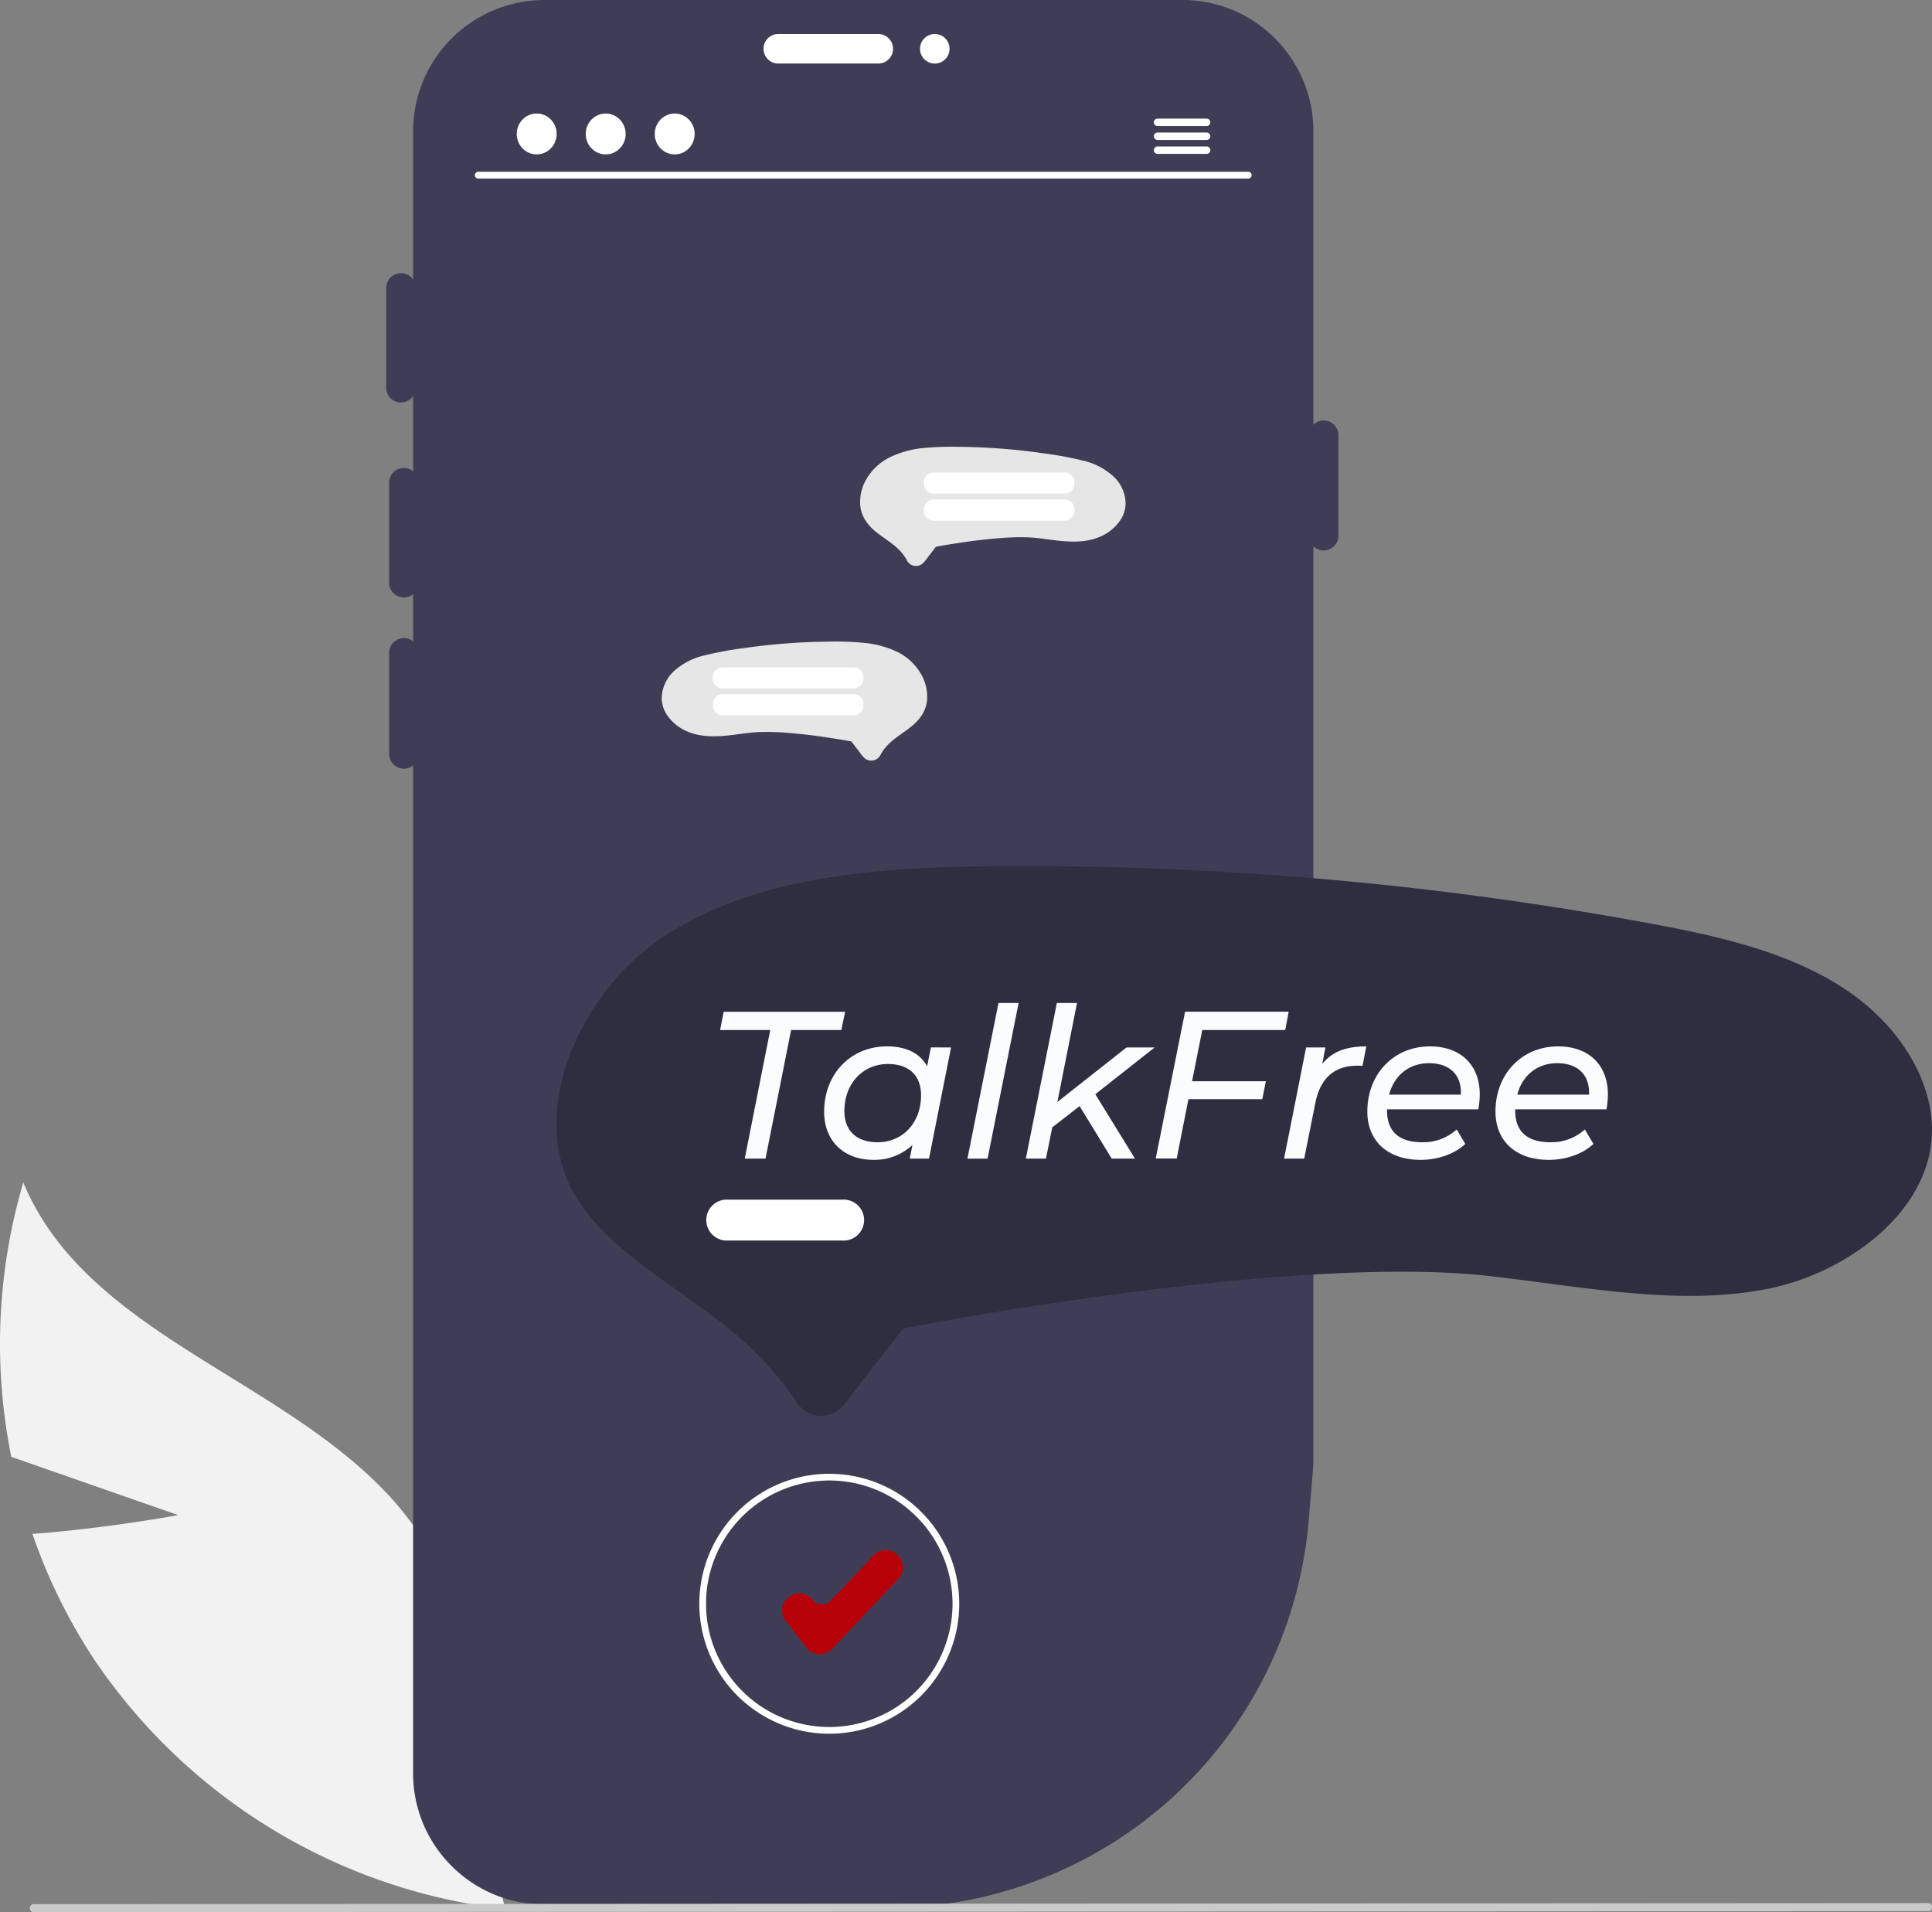
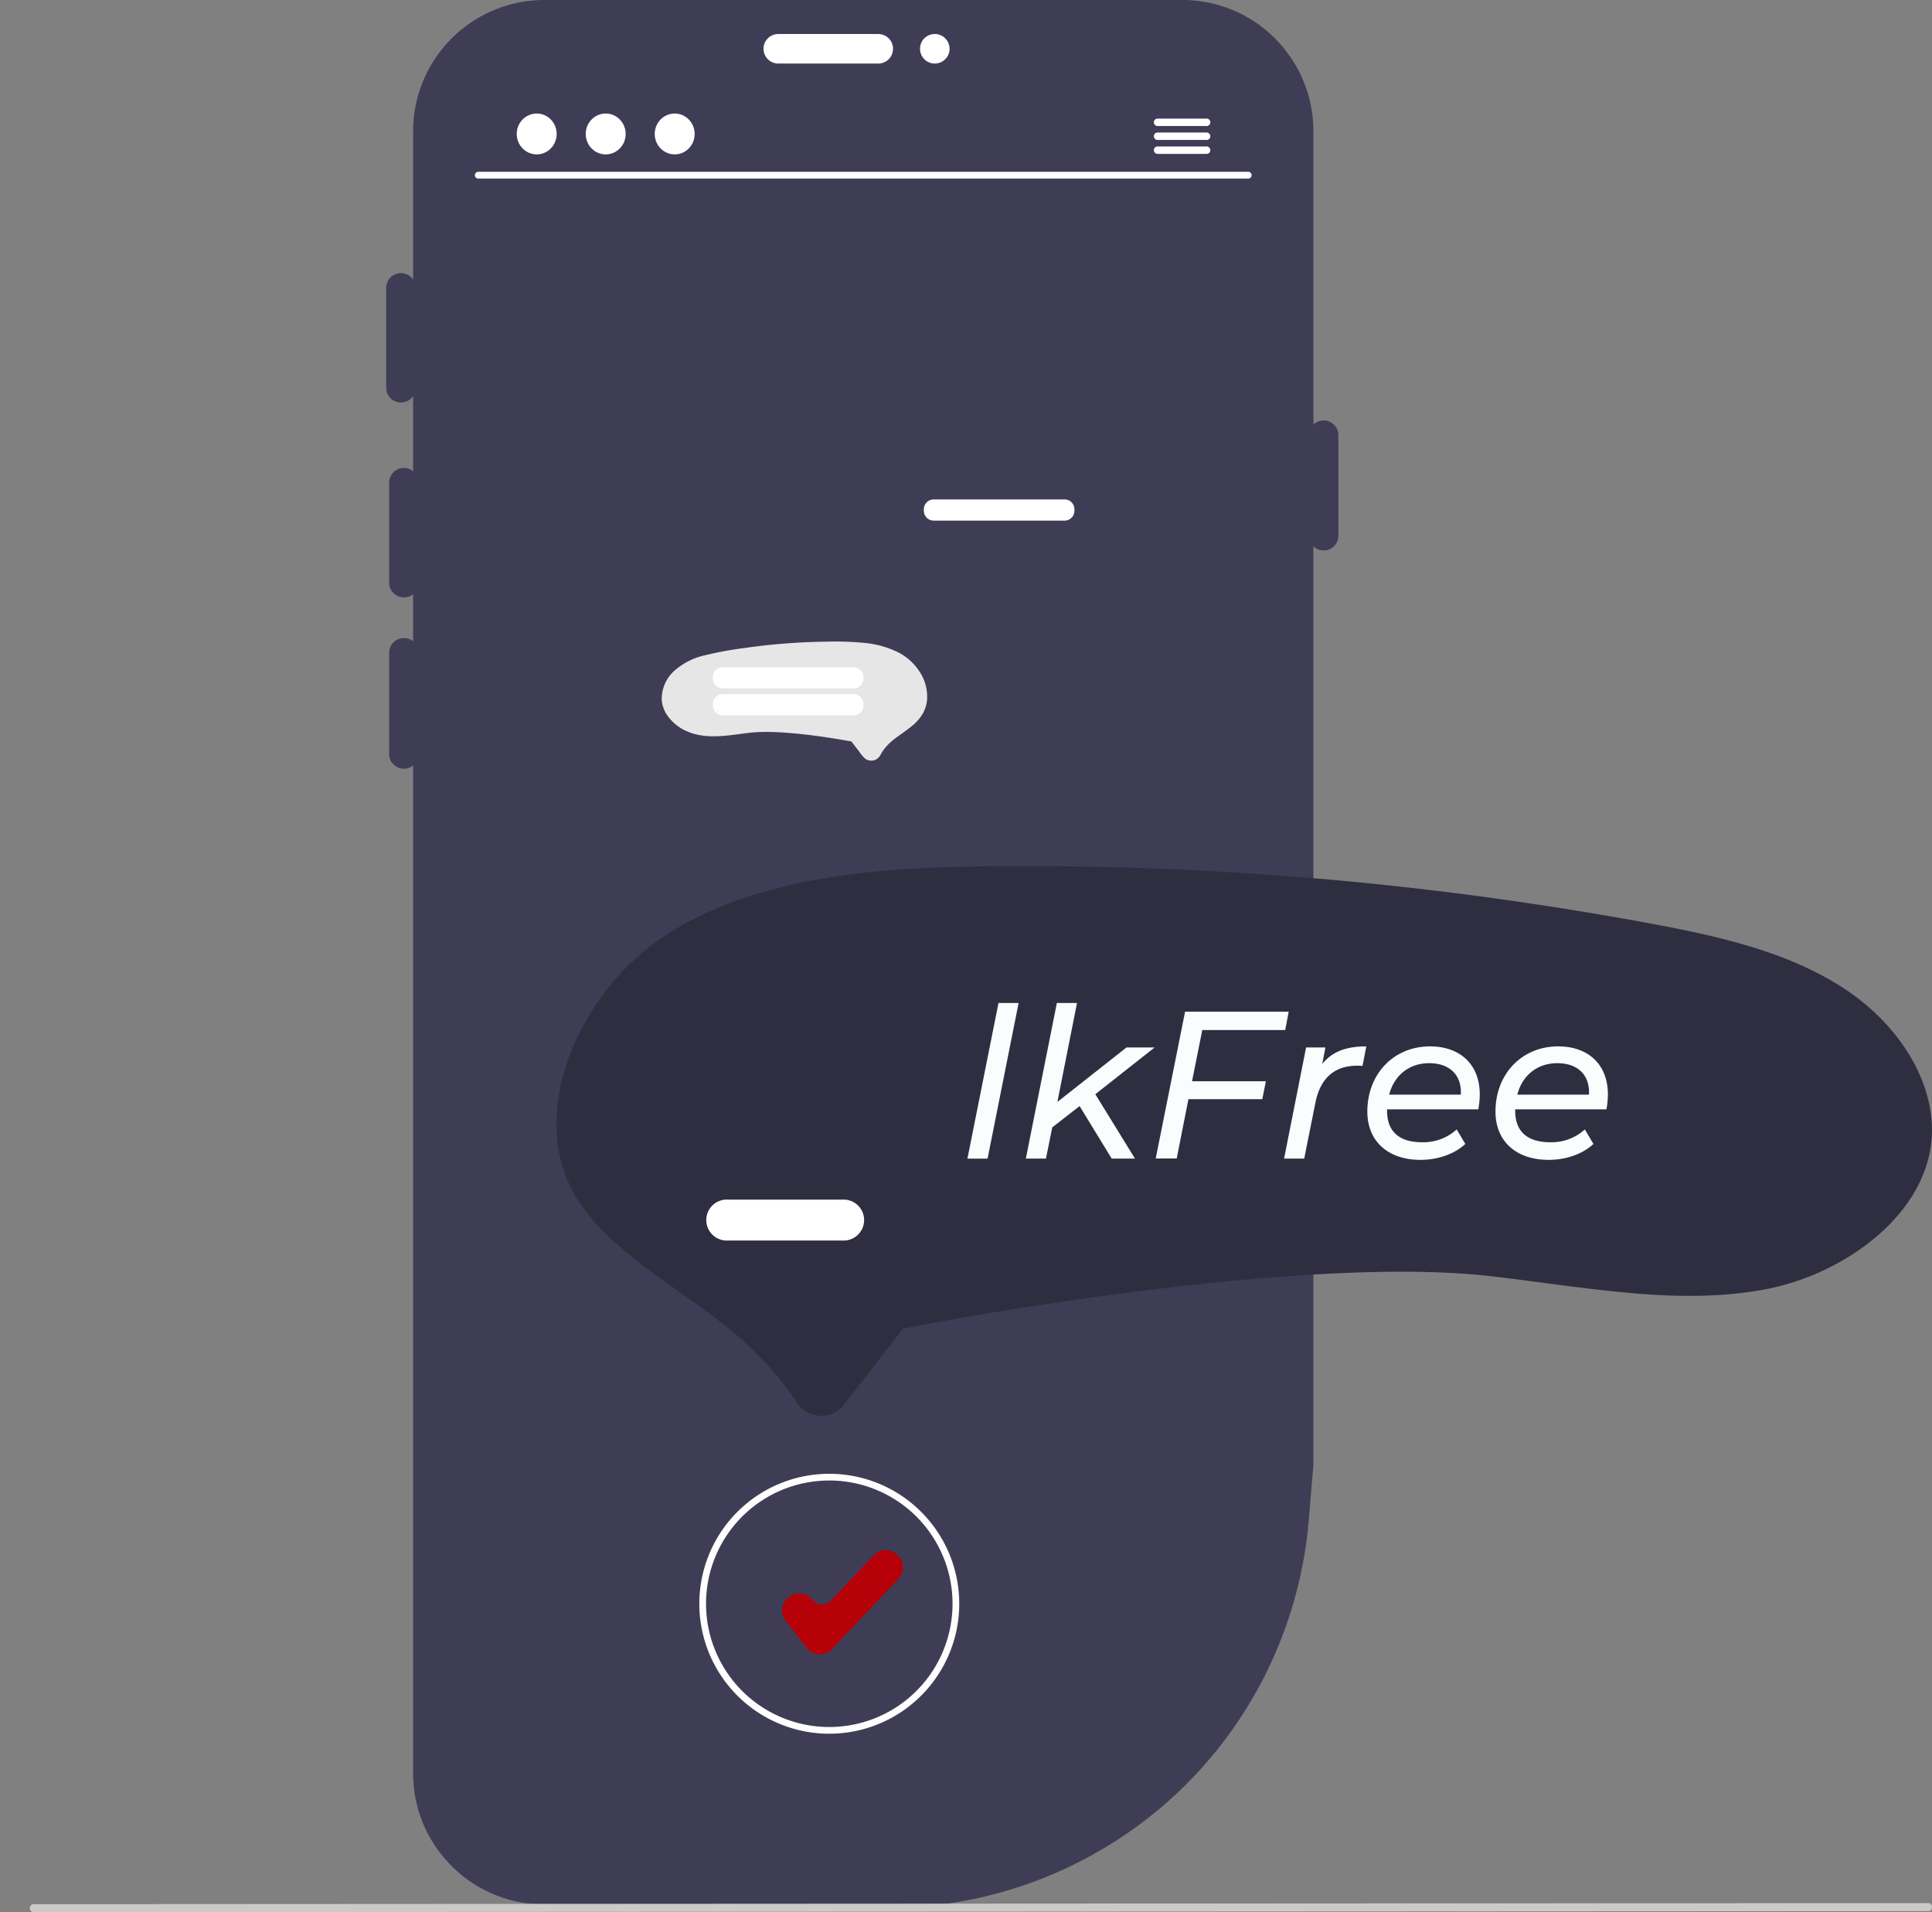
<svg xmlns="http://www.w3.org/2000/svg" viewBox="0 0 754.62 746.83">
  <rect x="0" y="0" width="754.62" height="746.83" fill="#808080" stroke="none" />
  <defs>
    <style>.cls-1{fill:#f2f2f2;}.cls-2{fill:#3f3d56;}.cls-3{fill:#fff;}.cls-4{fill:#e6e6e6;}.cls-5{fill:#2f2e41;}.cls-6{fill:#cacaca;}.cls-7{fill:#b60109;}.cls-8{isolation:isolate;}.cls-9{fill:#fafcfe;}</style>
  </defs>
  <g id="Layer_2" data-name="Layer 2">
    <g id="talkfree_2">
      <g id="talkfree_mobil">
-         <path id="Path_3141" data-name="Path 3141" class="cls-1" d="M69.63,591.77,4.41,569A222.92,222.92,0,0,1,9.1,461.84C33.84,521.41,111,538.06,153.85,586.27a134.07,134.07,0,0,1,31.07,112l12.49,47.38a224.63,224.63,0,0,1-160.75-97.7,217.28,217.28,0,0,1-24-48.86C40.79,597.07,69.63,591.77,69.63,591.77Z" />
        <path id="Path_3142" data-name="Path 3142" class="cls-2" d="M513,51.25V572.08l-1.81,21.68A165.65,165.65,0,0,1,466,694.17q-5.55,5.8-11.6,11a163.55,163.55,0,0,1-15.66,11.92c-3.12,2.09-6.32,4.07-9.57,5.95a165.28,165.28,0,0,1-61.45,20.78H212.55A51.08,51.08,0,0,1,179,731.24a52,52,0,0,1-11.41-14.16,51.09,51.09,0,0,1-6.24-24.51V51.25A51.32,51.32,0,0,1,212.57,0H461.79c.59,0,1.16,0,1.75,0,.38,0,.76,0,1.14.06A14.89,14.89,0,0,1,466.2.2c.65,0,1.28.1,1.91.18l1.73.25.34.05c.73.12,1.47.25,2.19.41s1.45.31,2.16.5c.51.13,1,.27,1.55.42h.05q2.26.66,4.47,1.55c.46.17.92.36,1.36.56l.2.08,1.08.48c1.06.49,2.11,1,3.14,1.59a51.12,51.12,0,0,1,4.94,3.09c.52.36,1,.74,1.5,1.12s.81.61,1.21.95l.09.07.15.13c.36.28.7.56,1,.85.64.55,1.27,1.13,1.89,1.72l.51.49c.17.15.33.32.5.49s.32.33.48.49a3.19,3.19,0,0,1,.26.26c.48.5.93,1,1.38,1.52s1.11,1.3,1.63,2,.86,1.1,1.27,1.66.73,1,1.09,1.55c.09.13.18.27.26.41.37.54.71,1.09,1.05,1.64.85,1.39,1.62,2.83,2.33,4.28.26.55.51,1.09.75,1.64s.58,1.34.84,2c.1.25.19.51.29.76s.27.76.4,1.14.29.85.42,1.27l.32,1c.18.61.34,1.22.49,1.83q.15.56.27,1.11a52,52,0,0,1,1.19,8.15c0,.34,0,.66.05,1C513,49.69,513,50.47,513,51.25Z" />
        <path id="Path_3143" data-name="Path 3143" class="cls-2" d="M157.76,233.34a5.77,5.77,0,0,1-5.77-5.77V188.35a5.77,5.77,0,0,1,11.53-.1v39.32a5.76,5.76,0,0,1-5.76,5.77Z" />
        <path id="Path_3144" data-name="Path 3144" class="cls-2" d="M156.6,157.21a5.76,5.76,0,0,1-5.76-5.77V112.22a5.77,5.77,0,0,1,11.53,0v39.22A5.77,5.77,0,0,1,156.6,157.21Z" />
        <path id="Path_3145" data-name="Path 3145" class="cls-3" d="M298.22,19.05A5.76,5.76,0,0,1,304,13.29h39.22a5.77,5.77,0,0,1,.1,11.53H304a5.77,5.77,0,0,1-5.77-5.77Z" />
        <path id="Path_3146" data-name="Path 3146" class="cls-2" d="M157.76,300.24a5.76,5.76,0,0,1-5.77-5.76V255.26a5.77,5.77,0,1,1,11.53-.1v39.32A5.76,5.76,0,0,1,157.76,300.24Z" />
        <path id="Path_3147" data-name="Path 3147" class="cls-2" d="M517,215a5.78,5.78,0,0,1-5.77-5.77V170a5.77,5.77,0,0,1,11.54,0v39.22A5.78,5.78,0,0,1,517,215Z" />
        <circle id="Ellipse_1172" data-name="Ellipse 1172" class="cls-3" cx="365.12" cy="19.05" r="5.77" />
        <path id="Path_3148" data-name="Path 3148" class="cls-3" d="M487.52,69.75H186.84a1.33,1.33,0,0,1-1.36-1.3,1.34,1.34,0,0,1,1.31-1.36H487.51a1.33,1.33,0,1,1,.05,2.66,0,0,0,0,1-.05,0Z" />
        <ellipse id="Ellipse_1173" data-name="Ellipse 1173" class="cls-3" cx="209.63" cy="52.32" rx="7.8" ry="7.98" />
        <ellipse id="Ellipse_1174" data-name="Ellipse 1174" class="cls-3" cx="236.58" cy="52.32" rx="7.8" ry="7.98" />
        <ellipse id="Ellipse_1175" data-name="Ellipse 1175" class="cls-3" cx="263.53" cy="52.32" rx="7.8" ry="7.98" />
        <path id="Path_3149" data-name="Path 3149" class="cls-3" d="M471.29,46.32H452.14a1.45,1.45,0,1,0,0,2.9h19.15a1.45,1.45,0,0,0,0-2.9Z" />
        <path id="Path_3150" data-name="Path 3150" class="cls-3" d="M471.29,51.76H452.14a1.45,1.45,0,1,0,0,2.9h19.15a1.45,1.45,0,0,0,0-2.9Z" />
        <path id="Path_3151" data-name="Path 3151" class="cls-3" d="M471.29,57.2H452.14a1.45,1.45,0,1,0,0,2.9h19.15a1.45,1.45,0,0,0,0-2.9Z" />
        <path id="Path_3152" data-name="Path 3152" class="cls-4" d="M258.46,273.23a12.44,12.44,0,0,0,1.6,5.28,17.91,17.91,0,0,0,8.89,7.37c4.49,1.84,9.5,1.89,14.27,1.48,4.43-.38,8.82-1.26,13.26-1.44a93.33,93.33,0,0,1,10.31.24c6.66.48,13.28,1.35,19.87,2.42,1.78.28,3.56.59,5.33.91a4,4,0,0,1,.5.09s.08,0,.11,0-.21-.09-.05.05a4.67,4.67,0,0,1,.61.78l2.43,3.13a14.82,14.82,0,0,0,2.24,2.69,4.08,4.08,0,0,0,4.51.31,4.59,4.59,0,0,0,1.67-1.9,16.7,16.7,0,0,1,2-2.87c2.89-3.38,6.91-5.45,10.27-8.29a18.29,18.29,0,0,0,4.11-4.7,13.34,13.34,0,0,0,1.7-5.27,17.64,17.64,0,0,0-2.7-10.84,21.71,21.71,0,0,0-8.79-8,38,38,0,0,0-13.08-3.58,116.34,116.34,0,0,0-14.46-.48q-8.1.09-16.18.71t-16.11,1.78a140.15,140.15,0,0,0-15.36,2.82,26.55,26.55,0,0,0-12.18,6.22,14.74,14.74,0,0,0-4.76,11.1Z" />
        <path id="Path_3153" data-name="Path 3153" class="cls-3" d="M333.42,260.63H282.26a3.82,3.82,0,0,0-3.82,3.82v.62a3.82,3.82,0,0,0,3.82,3.82h51.16a3.82,3.82,0,0,0,3.82-3.82v-.62A3.82,3.82,0,0,0,333.42,260.63Z" />
        <path id="Path_3154" data-name="Path 3154" class="cls-3" d="M333.42,271.12H282.26a3.82,3.82,0,0,0-3.82,3.82v.62a3.82,3.82,0,0,0,3.82,3.82h51.16a3.82,3.82,0,0,0,3.82-3.82v-.62a3.82,3.82,0,0,0-3.82-3.82Z" />
-         <path id="Path_3155" data-name="Path 3155" class="cls-4" d="M439.64,197.18a12.4,12.4,0,0,1-1.6,5.28,17.86,17.86,0,0,1-8.89,7.37c-4.49,1.84-9.5,1.9-14.27,1.49-4.43-.38-8.82-1.27-13.26-1.45a90.89,90.89,0,0,0-10.31.25c-6.66.47-13.28,1.35-19.87,2.41-1.78.28-3.56.59-5.34.91a2.84,2.84,0,0,0-.49.1s-.08,0-.11,0,.21-.09.05.05a5.12,5.12,0,0,0-.61.78l-2.43,3.13a14.48,14.48,0,0,1-2.25,2.69,4.06,4.06,0,0,1-4.5.32,4.49,4.49,0,0,1-1.67-1.91,17.1,17.1,0,0,0-2-2.87c-2.89-3.37-6.91-5.45-10.28-8.29a18.39,18.39,0,0,1-4.1-4.69,13.17,13.17,0,0,1-1.7-5.28,17.59,17.59,0,0,1,2.7-10.83,21.6,21.6,0,0,1,8.78-8A38,38,0,0,1,360.59,175a118.23,118.23,0,0,1,14.46-.47q8.1.08,16.18.71c5.39.41,10.77,1,16.11,1.78a140.12,140.12,0,0,1,15.36,2.81,26.57,26.57,0,0,1,12.18,6.23A14.72,14.72,0,0,1,439.64,197.18Z" />
-         <path id="Path_3156" data-name="Path 3156" class="cls-3" d="M360.85,188.4V189a3.83,3.83,0,0,0,3.83,3.82h51.16a3.82,3.82,0,0,0,3.82-3.82v-.62a3.82,3.82,0,0,0-3.82-3.82H364.68A3.83,3.83,0,0,0,360.85,188.4Z" />
        <path id="Path_3157" data-name="Path 3157" class="cls-3" d="M360.85,198.89v.62a3.85,3.85,0,0,0,3.83,3.83h51.16a3.83,3.83,0,0,0,3.82-3.83v-.62a3.82,3.82,0,0,0-3.82-3.82H364.68a3.83,3.83,0,0,0-3.83,3.82Z" />
        <path id="Path_3166" data-name="Path 3166" class="cls-5" d="M320.83,553h-.46a11.32,11.32,0,0,1-9.12-5.19,127.82,127.82,0,0,0-27-29.21c-6.33-5.06-12.94-9.76-19.34-14.31-16.5-11.73-32-22.78-40.66-38.05-18.81-33.29,3.34-79.66,35-100.46,35.49-23.32,82.16-27,127.32-27.46q7-.07,14.09-.07h0a1342.42,1342.42,0,0,1,242.56,22.18c26.61,4.9,54.46,10.92,76.84,25.51s35.78,37.36,34.46,58.21c-1.93,30.44-34.2,53.18-63.58,59.13-28,5.66-57.1,1.83-87.9-2.22-6.8-.89-13.83-1.82-20.78-2.62-75.57-8.74-217.51,18.18-223.52,19.33l-6,1.15-23.11,29.75A11.1,11.1,0,0,1,320.83,553Z" />
        <path id="Path_3169" data-name="Path 3169" class="cls-3" d="M328.88,484.5H284.5a8,8,0,1,1,0-15.95h44.38a8,8,0,1,1,0,15.95Z" />
        <path id="Path_3174" data-name="Path 3174" class="cls-6" d="M753.44,746.43l-740.62.4a1.62,1.62,0,0,1,0-3.12l740.62-.41a1.41,1.41,0,0,1,1.18,1.56c0,.87-.53,1.56-1.18,1.56Z" />
        <path id="Path_3175" data-name="Path 3175" class="cls-3" d="M323.91,677.14a50.76,50.76,0,1,1,50.76-50.76h0A50.77,50.77,0,0,1,323.91,677.14Zm0-98.9a48.14,48.14,0,1,0,48.14,48.14h0a48.14,48.14,0,0,0-48.14-48.14Z" />
        <path id="Path_3176" data-name="Path 3176" class="cls-7" d="M320.21,646.14h-.32a6.47,6.47,0,0,1-4.79-2.49L306.84,633a6.47,6.47,0,0,1,1.13-9.08h0l.3-.23a6.45,6.45,0,0,1,9.07,1.13h0a4.72,4.72,0,0,0,6.62.83,4.77,4.77,0,0,0,.52-.48l16.78-17.71a6.48,6.48,0,0,1,9.15-.25l.27.26a6.47,6.47,0,0,1,.25,9.15h0l-26,27.48a6.44,6.44,0,0,1-4.69,2Z" />
      </g>
      <g id="talkfree_text" class="cls-8">
-         <path class="cls-9" d="M300.85,402.3H281.27l1.39-7.12H330.1l-1.48,7.12H309L299,452.52h-8.11Z" />
-         <path class="cls-9" d="M371.47,409.1l-8.61,43.42h-7.53l1.06-5.32A21.65,21.65,0,0,1,341.07,453c-11.06,0-19.17-7-19.17-18.76,0-14.91,10.49-25.56,24.58-25.56,7.45,0,12.86,2.71,15.65,7.79l1.47-7.38Zm-11.72,18.68c0-7.7-4.67-12.21-12.94-12.21-9.75,0-17,7.62-17,18.36,0,7.61,4.67,12.2,12.94,12.2C352.62,446.13,359.75,438.51,359.75,427.78Z" />
        <path class="cls-9" d="M390,391.73h7.86l-12.12,60.79h-7.87Z" />
        <path class="cls-9" d="M427.82,427.37l15.49,25.15h-9.09L421.68,432,411,440.32l-2.46,12.2h-7.86l12.12-60.79h7.87L413,430.4,440,409.1H451Z" />
        <path class="cls-9" d="M469.6,402.3l-4,20h28.84l-1.4,7H464.19l-4.58,23.18h-8.2l11.47-57.34h40.47L502,402.3Z" />
        <path class="cls-9" d="M533.66,408.69l-1.47,7.62a16.89,16.89,0,0,0-2.05-.08c-8.68,0-14.42,4.59-16.38,14.58l-4.35,21.71h-7.86l8.6-43.42h7.54l-1.23,6.47C520.39,410.66,525.88,408.69,533.66,408.69Z" />
        <path class="cls-9" d="M541.77,433.27v.49c0,7.95,4.42,12.37,13.76,12.37a19.4,19.4,0,0,0,13.44-5l3.36,5.66c-4.26,4-10.82,6.22-17.45,6.22-12.86,0-20.81-7.37-20.81-18.84,0-14.75,10.32-25.48,24.5-25.48,11.71,0,19.41,7.05,19.41,18.76a32.35,32.35,0,0,1-.57,5.82Zm.82-5.74h28c.41-7.94-4.67-12.28-12.37-12.28C550.37,415.25,544.56,420,542.59,427.53Z" />
        <path class="cls-9" d="M591.82,433.27v.49c0,7.95,4.43,12.37,13.77,12.37a19.39,19.39,0,0,0,13.43-5l3.36,5.66c-4.26,4-10.81,6.22-17.45,6.22-12.86,0-20.81-7.37-20.81-18.84,0-14.75,10.32-25.48,24.5-25.48,11.71,0,19.41,7.05,19.41,18.76a32.35,32.35,0,0,1-.57,5.82Zm.82-5.74h28c.41-7.94-4.67-12.28-12.37-12.28C600.43,415.25,594.61,420,592.64,427.53Z" />
      </g>
    </g>
  </g>
</svg>